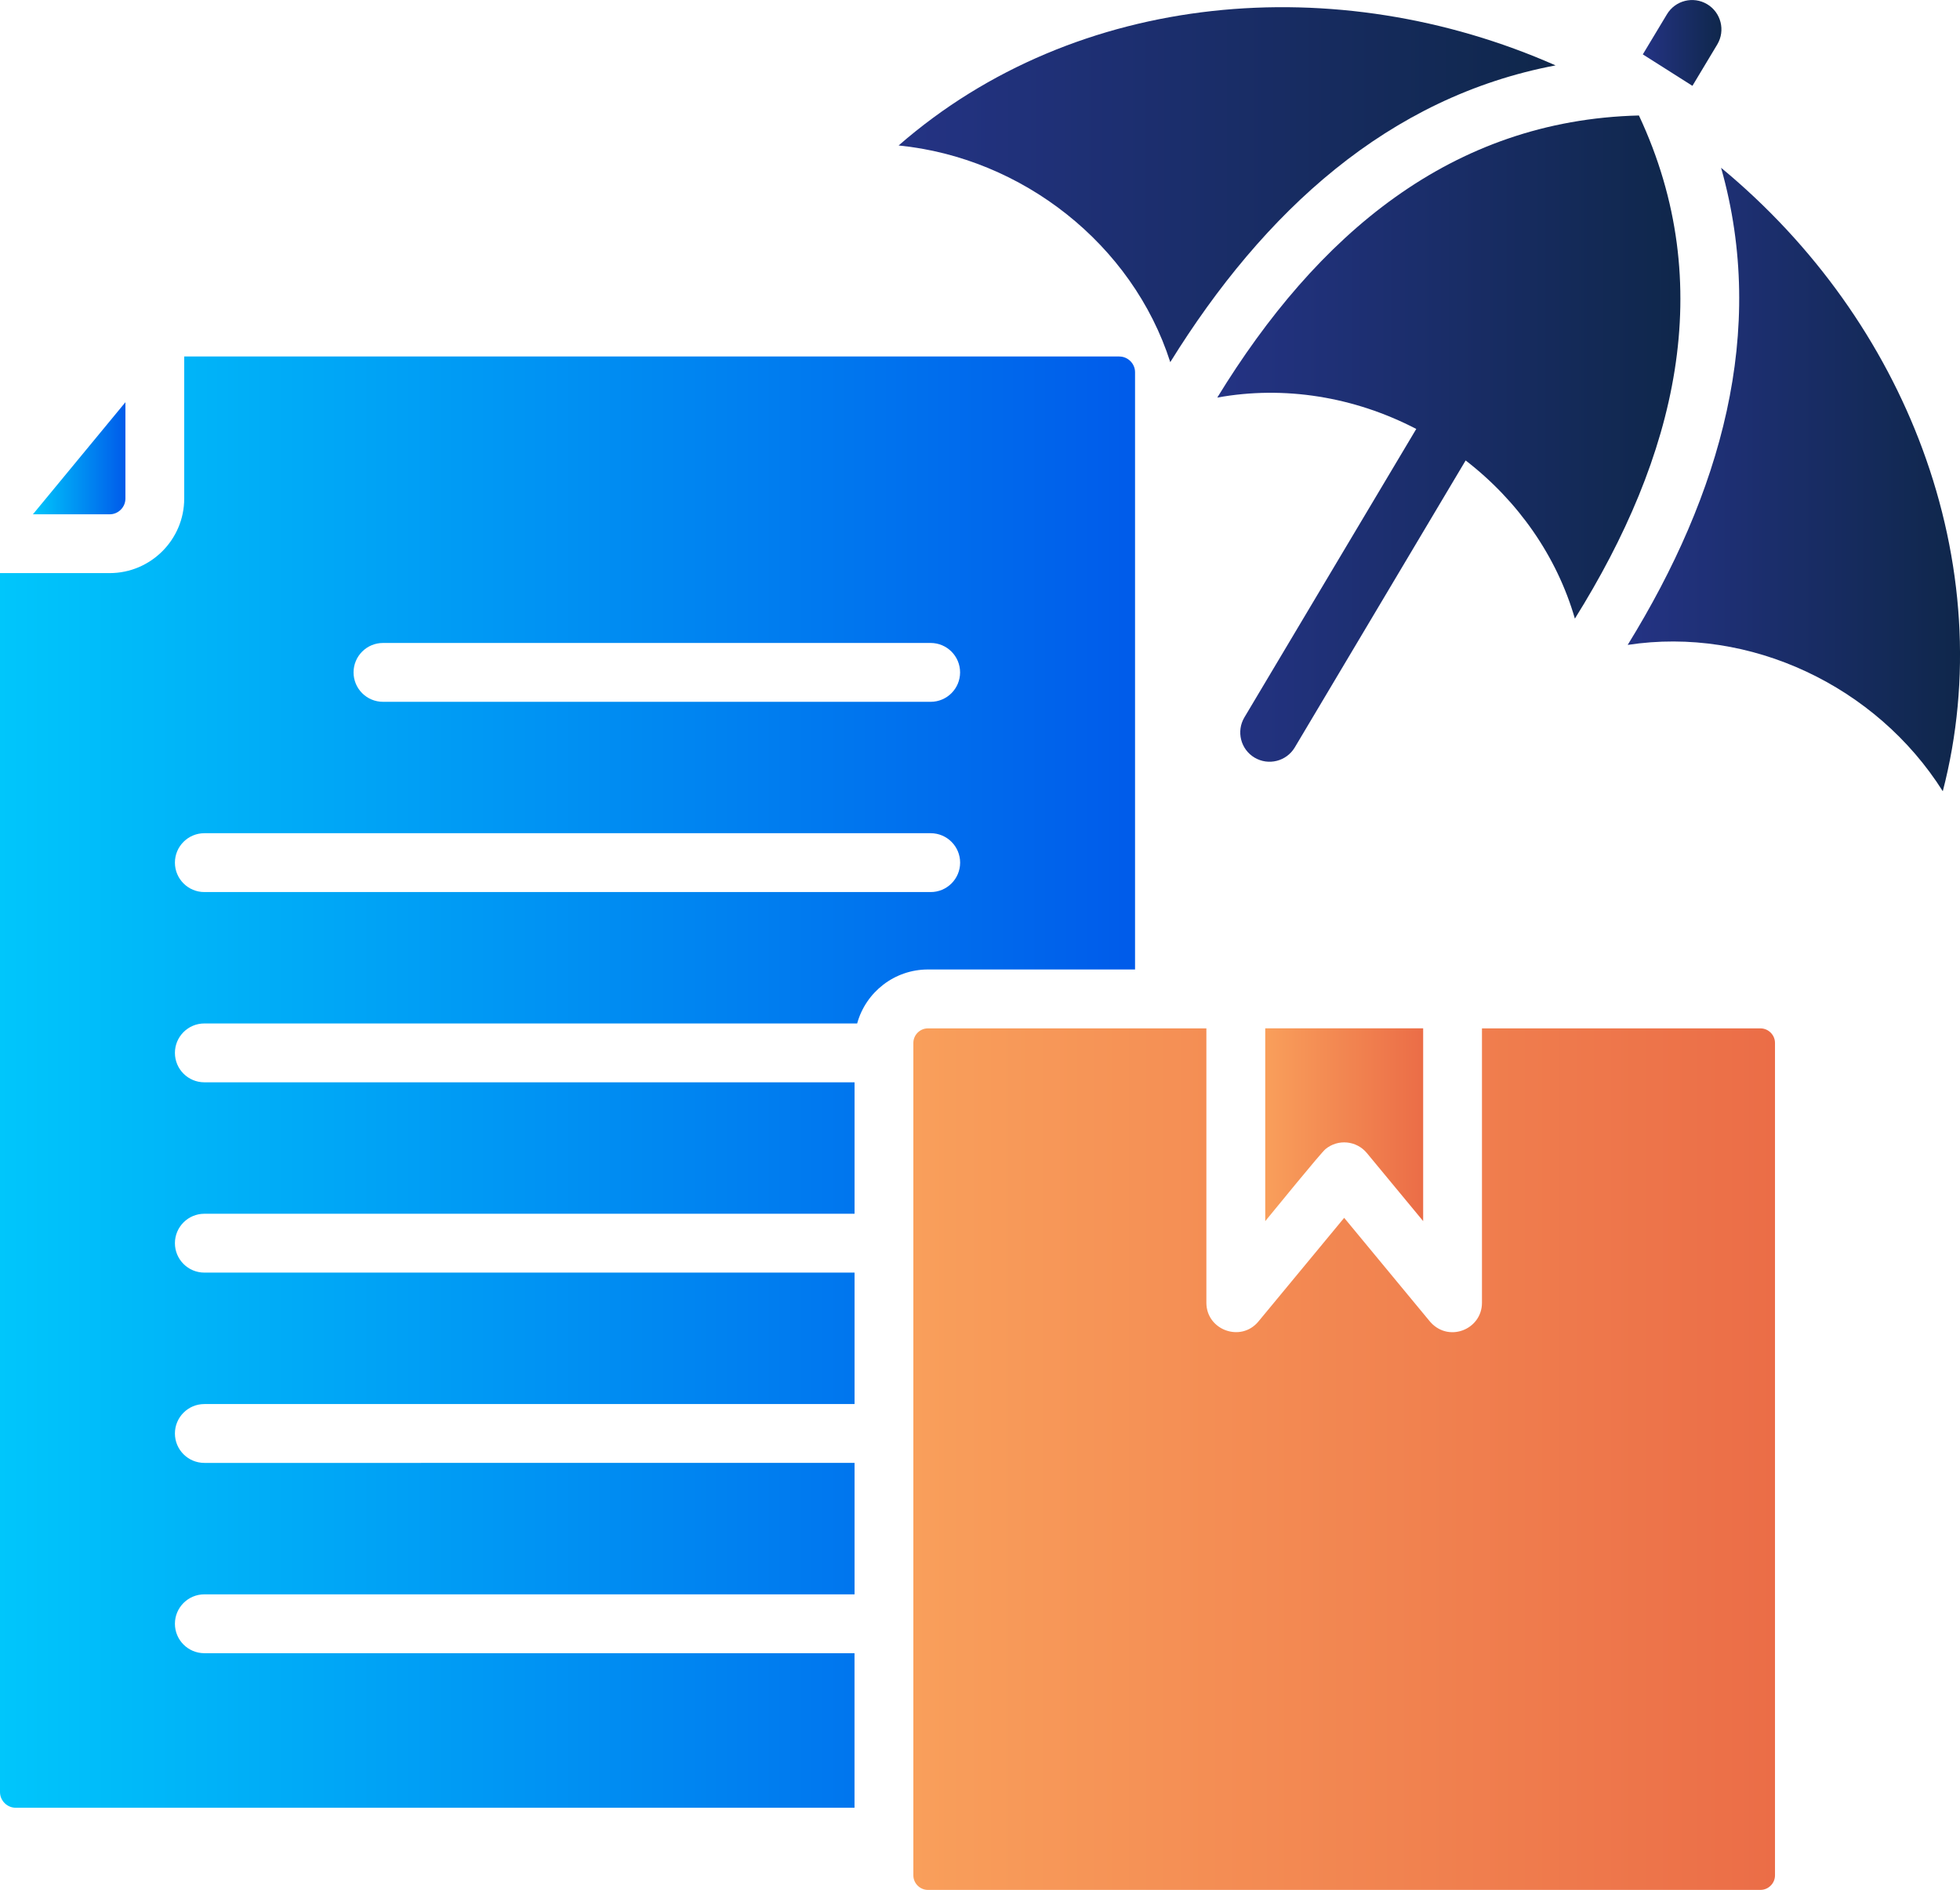
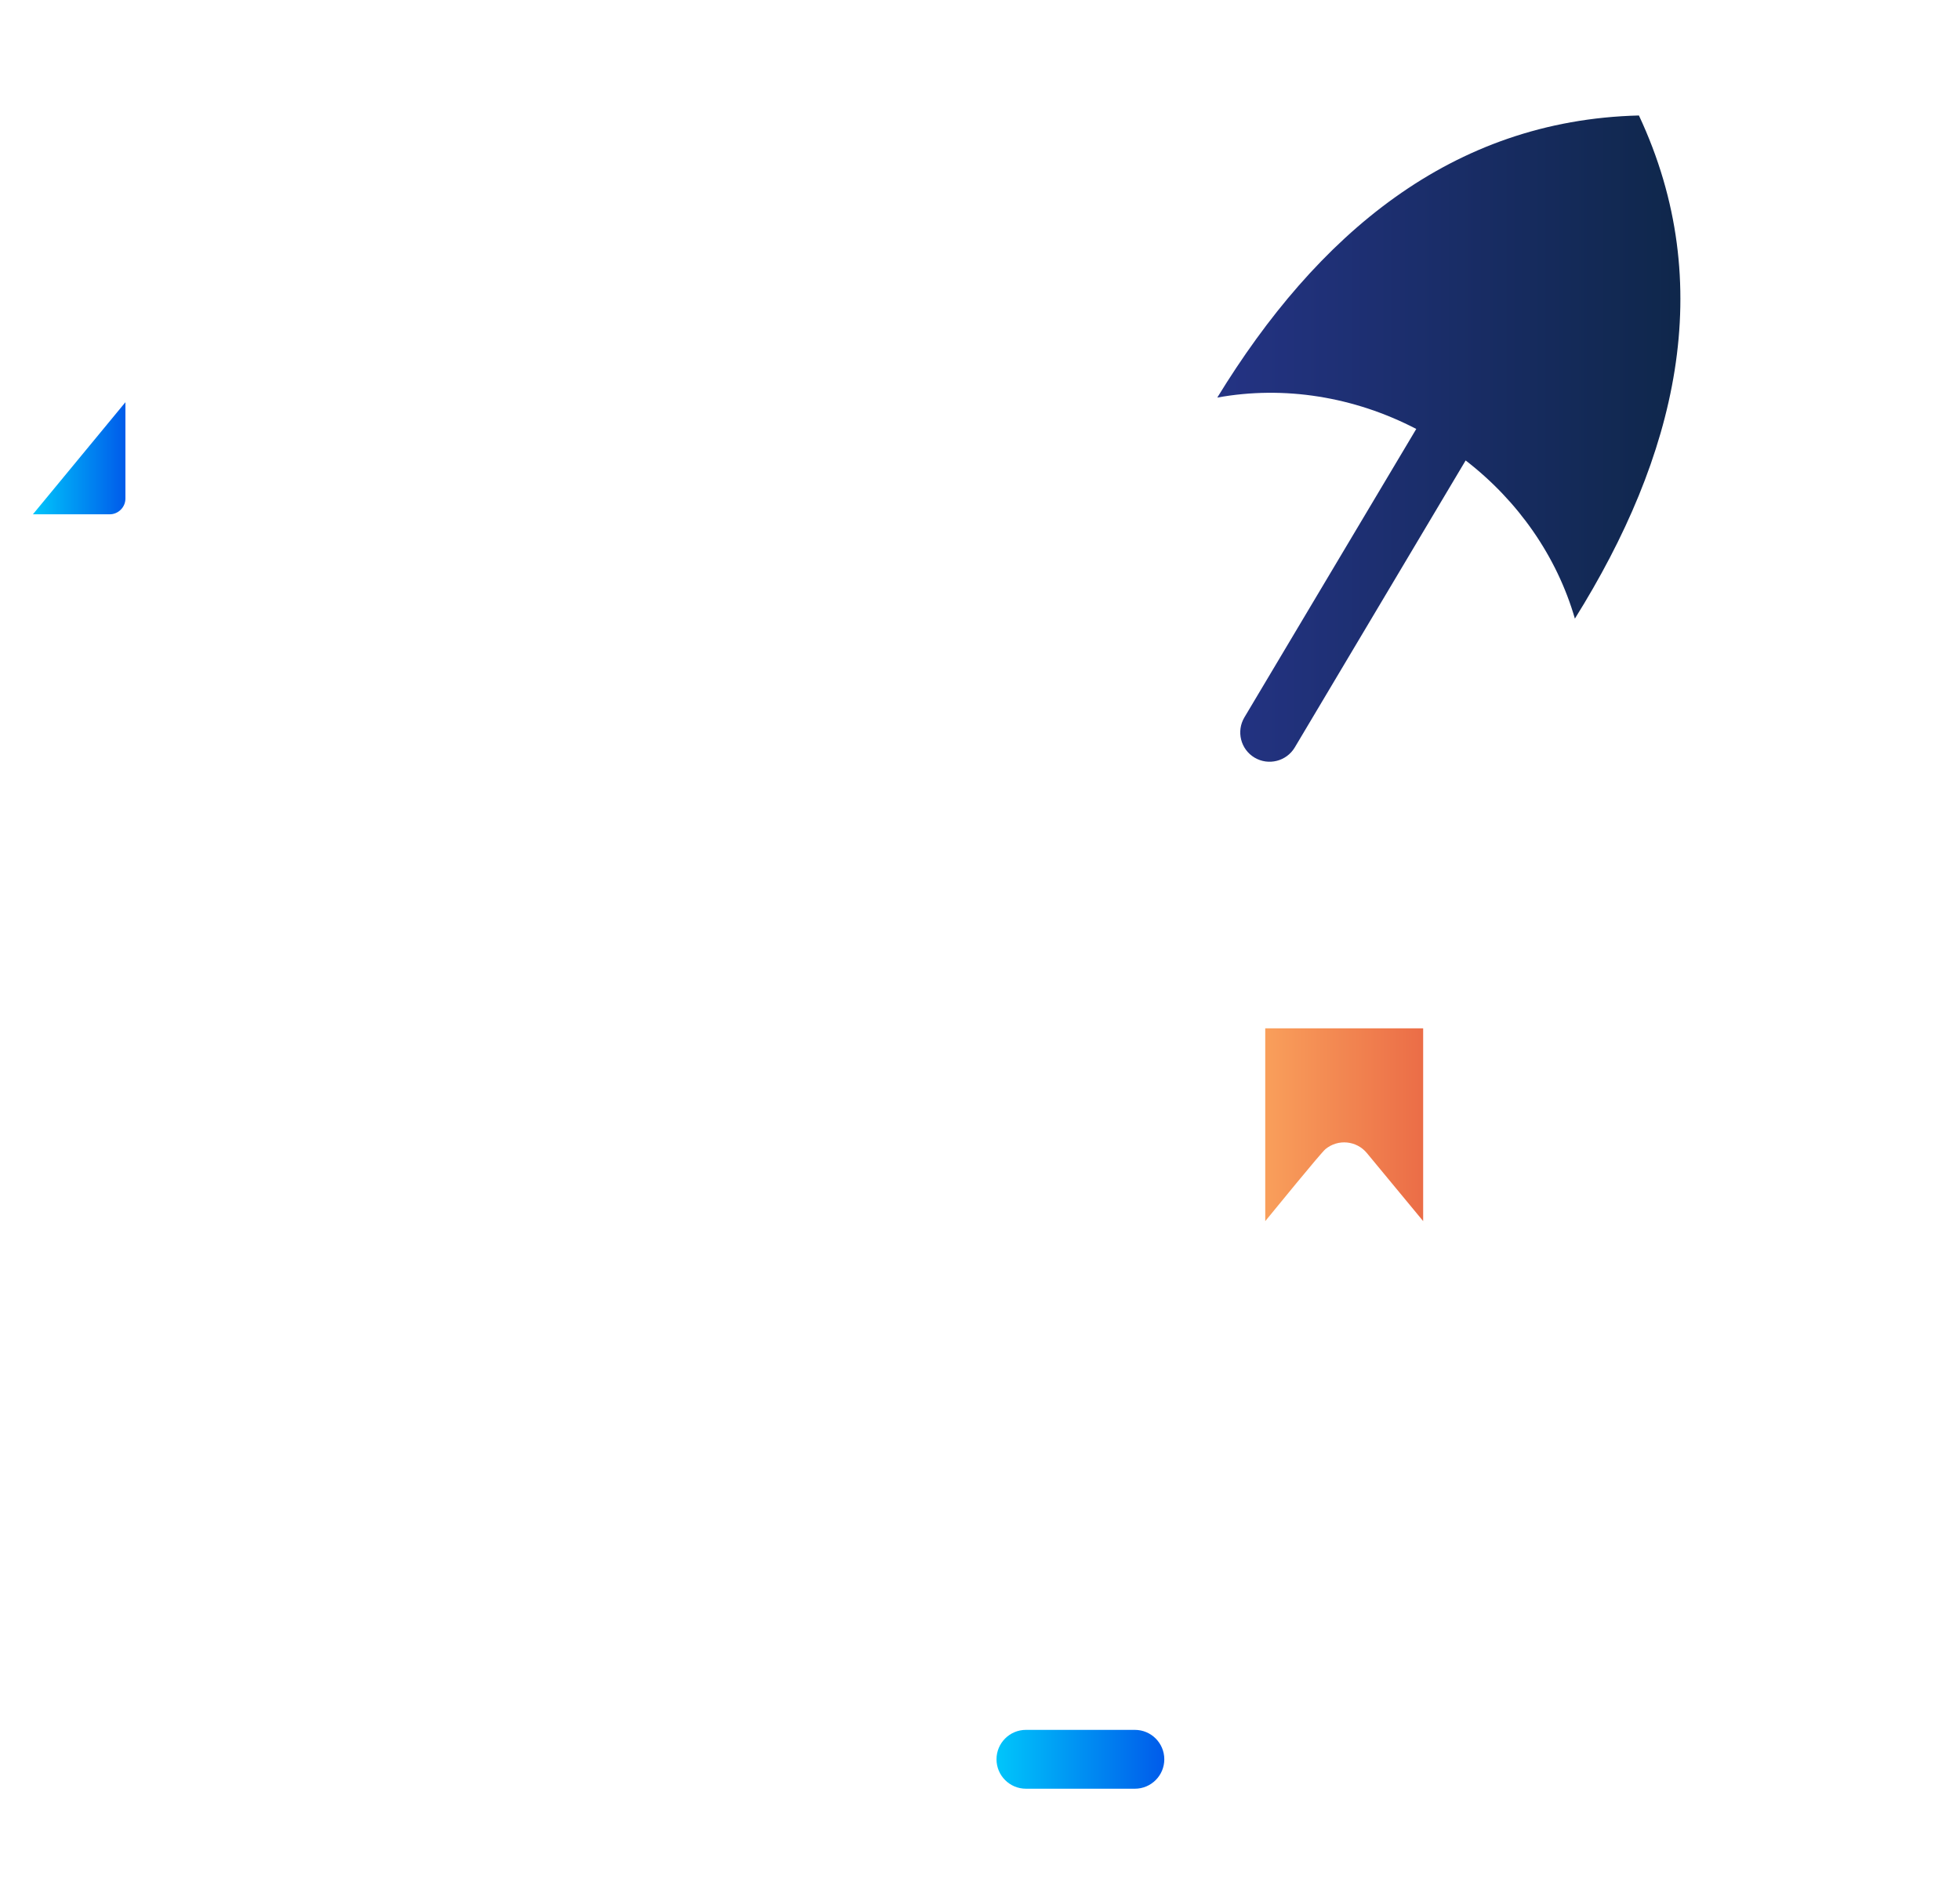
<svg xmlns="http://www.w3.org/2000/svg" xmlns:xlink="http://www.w3.org/1999/xlink" id="Layer_2" data-name="Layer 2" viewBox="0 0 442.94 427.15">
  <defs>
    <style>
      .cls-1 {
        fill: url(#linear-gradient-2);
      }

      .cls-1, .cls-2, .cls-3, .cls-4, .cls-5, .cls-6, .cls-7, .cls-8, .cls-9 {
        fill-rule: evenodd;
      }

      .cls-2 {
        fill: url(#New_Gradient_Swatch_2-2);
      }

      .cls-3 {
        fill: url(#New_Gradient_Swatch_copy_4-2);
      }

      .cls-4 {
        fill: url(#New_Gradient_Swatch_copy_6-3);
      }

      .cls-5 {
        fill: url(#New_Gradient_Swatch_copy_6-2);
      }

      .cls-6 {
        fill: url(#linear-gradient);
      }

      .cls-7 {
        fill: url(#New_Gradient_Swatch_copy_6);
      }

      .cls-8 {
        fill: url(#New_Gradient_Swatch_copy_4);
      }

      .cls-9 {
        fill: url(#New_Gradient_Swatch_2);
      }
    </style>
    <linearGradient id="linear-gradient" x1="203.08" y1="41.74" x2="351.53" y2="41.74" gradientUnits="userSpaceOnUse">
      <stop offset="0" stop-color="#243384" />
      <stop offset="1" stop-color="#0f274b" />
    </linearGradient>
    <linearGradient id="linear-gradient-2" x1="367.84" y1="108.38" x2="442.94" y2="108.38" xlink:href="#linear-gradient" />
    <linearGradient id="New_Gradient_Swatch_copy_4" data-name="New Gradient Swatch copy 4" x1="275.09" y1="99.12" x2="379.76" y2="99.12" gradientUnits="userSpaceOnUse">
      <stop offset="0" stop-color="#243384" />
      <stop offset="1" stop-color="#0f274b" />
    </linearGradient>
    <linearGradient id="New_Gradient_Swatch_copy_4-2" data-name="New Gradient Swatch copy 4" x1="371.26" y1="9.69" x2="389.02" y2="9.69" xlink:href="#New_Gradient_Swatch_copy_4" />
    <linearGradient id="New_Gradient_Swatch_copy_6" data-name="New Gradient Swatch copy 6" x1="7.43" y1="103.57" x2="28.34" y2="103.57" gradientUnits="userSpaceOnUse">
      <stop offset="0" stop-color="#00c6fb" />
      <stop offset="1" stop-color="#005bea" />
    </linearGradient>
    <linearGradient id="New_Gradient_Swatch_copy_6-2" data-name="New Gradient Swatch copy 6" x1="225.2" y1="397.63" x2="263.12" y2="397.63" xlink:href="#New_Gradient_Swatch_copy_6" />
    <linearGradient id="New_Gradient_Swatch_2" data-name="New Gradient Swatch 2" x1="285.93" y1="254.21" x2="321.62" y2="254.21" gradientUnits="userSpaceOnUse">
      <stop offset="0" stop-color="#f99f5b" />
      <stop offset="1" stop-color="#eb6d47" />
    </linearGradient>
    <linearGradient id="New_Gradient_Swatch_2-2" data-name="New Gradient Swatch 2" x1="206.41" y1="329.79" x2="401.13" y2="329.79" xlink:href="#New_Gradient_Swatch_2" />
    <linearGradient id="New_Gradient_Swatch_copy_6-3" data-name="New Gradient Swatch copy 6" x1="0" y1="244.58" x2="256.5" y2="244.58" xlink:href="#New_Gradient_Swatch_copy_6" />
  </defs>
  <g id="Layer_1-2" data-name="Layer 1">
    <g>
-       <path class="cls-6" d="M264.47,81.85c21.14-34.1,49.31-59.93,87.07-67.07-49.3-21.8-108.22-17-148.46,18.1,27.94,2.78,52.85,22.31,61.39,48.97h0Z" />
-       <path class="cls-1" d="M388.95,37.93c10.46,36.95-.05,73.7-21.11,107.83,27.67-4.25,56.2,9.29,71.21,33.07,6.57-25.27,4.7-52.23-4.61-77.39-8.8-23.79-24.25-45.94-45.49-63.52h0Z" />
      <path class="cls-8" d="M355.91,139.82c-4.08-14.07-12.8-26.58-24.69-35.75l-38.62,64.87c-1.88,3.14-5.95,4.16-9.09,2.29s-4.16-5.95-2.29-9.09l38.84-65.19c-14.02-7.3-29.86-9.85-44.97-7.09,22.51-36.76,52.86-62.7,95.29-63.76,18.01,38.44,8.36,77.17-14.48,113.73h0Z" />
-       <path class="cls-3" d="M371.26,12.29l5.45-9.06c1.88-3.14,5.95-4.16,9.09-2.28s4.16,5.95,2.29,9.09l-5.62,9.36-11.2-7.1h0Z" />
      <path class="cls-7" d="M7.43,116.24h17.37c1.94,0,3.54-1.61,3.54-3.54v-21.79l-20.91,25.34Z" />
      <path class="cls-5" d="M231.85,404.28h24.62c3.67,0,6.65-2.98,6.65-6.65s-2.98-6.65-6.65-6.65h-24.62c-3.67,0-6.65,2.98-6.65,6.65s2.98,6.65,6.65,6.65Z" />
      <path class="cls-9" d="M285.93,232.43v43.57c1.8-2.18,12.53-15.38,13.61-16.28,2.83-2.34,7.01-1.94,9.35.88l12.73,15.39v-43.57h-35.69Z" />
-       <path class="cls-2" d="M334.91,232.43v62.02c0,6.15-7.85,9.22-11.98,3.97l-19.16-23.17-19.38,23.43c-3.96,4.79-11.75,1.94-11.76-4.23h0v-62.02h-62.94c-1.79,0-3.28,1.49-3.28,3.28v188.16c0,1.79,1.49,3.28,3.28,3.28h188.16c1.79,0,3.28-1.49,3.28-3.28v-188.16c0-1.79-1.49-3.28-3.28-3.28h-62.94Z" />
-       <path class="cls-4" d="M252.96,80.57H41.63v32.12c0,9.27-7.56,16.84-16.84,16.84H0v275.51c0,1.93,1.61,3.54,3.54,3.54h189.57v-34.93H46.18c-3.67,0-6.65-2.98-6.65-6.65s2.98-6.65,6.65-6.65h146.94v-29.71H46.18c-3.67,0-6.65-2.98-6.65-6.65s2.98-6.65,6.65-6.65h146.94v-29.71H46.18c-3.67,0-6.65-2.98-6.65-6.65s2.98-6.65,6.65-6.65h146.94v-29.71H46.18c-3.67,0-6.65-2.98-6.65-6.65s2.98-6.65,6.65-6.65h147.53c1.95-7.1,8.45-12.2,15.99-12.2h0s46.81,0,46.81,0V84.12c0-1.93-1.61-3.54-3.54-3.54ZM86.55,145.32h123.77c3.67,0,6.65,2.98,6.65,6.65s-2.98,6.65-6.65,6.65h-123.77c-3.67,0-6.65-2.98-6.65-6.65s2.98-6.65,6.65-6.65ZM210.32,201.62H46.18c-3.67,0-6.65-2.98-6.65-6.65s2.98-6.65,6.65-6.65h164.15c3.67,0,6.65,2.98,6.65,6.65s-2.98,6.65-6.65,6.65Z" />
    </g>
  </g>
</svg>